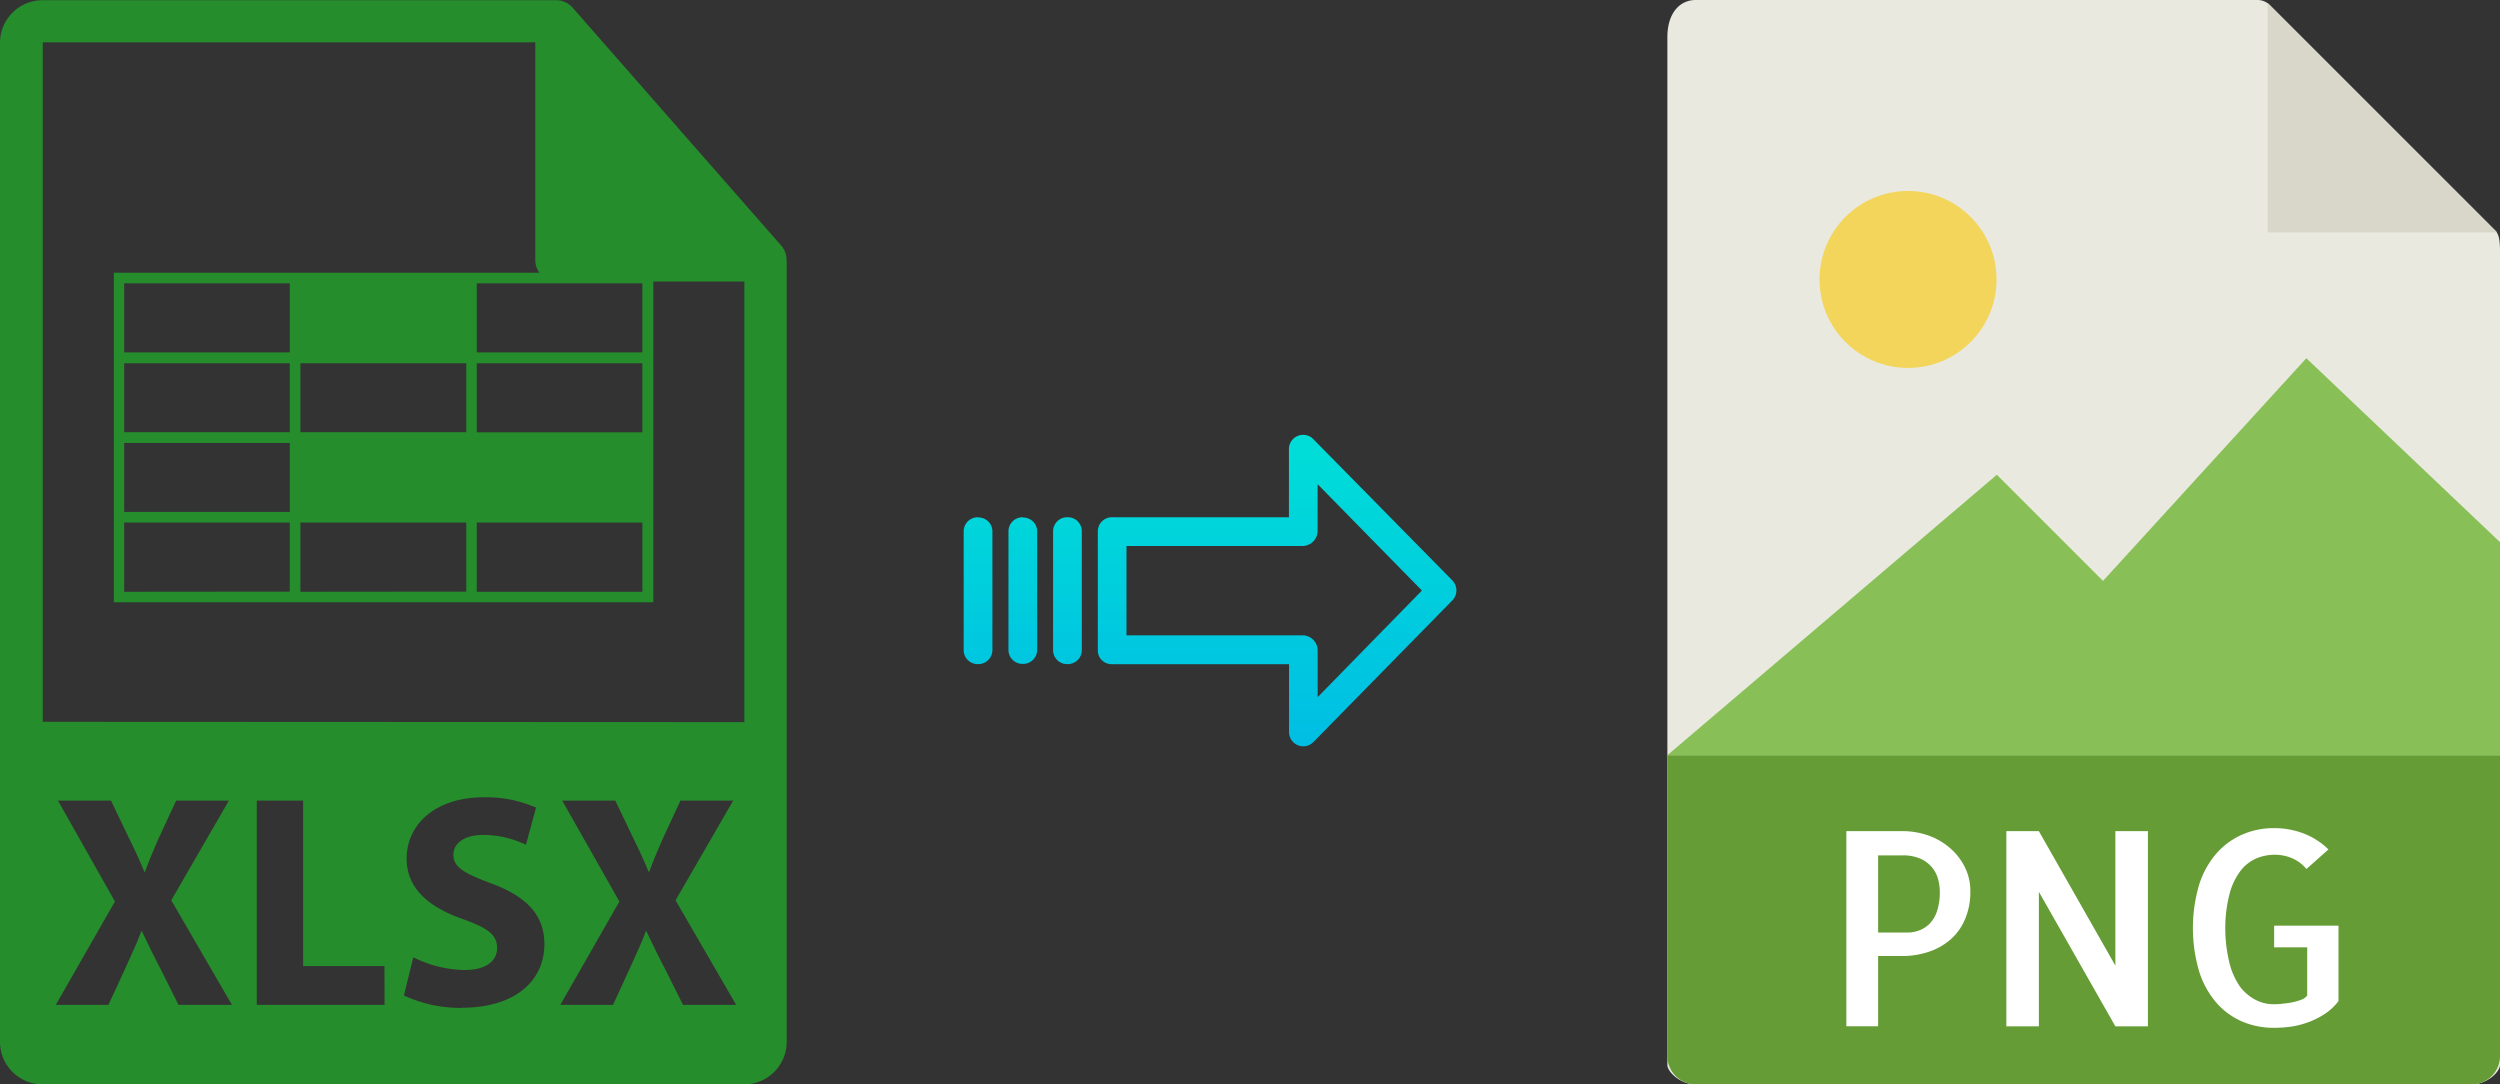
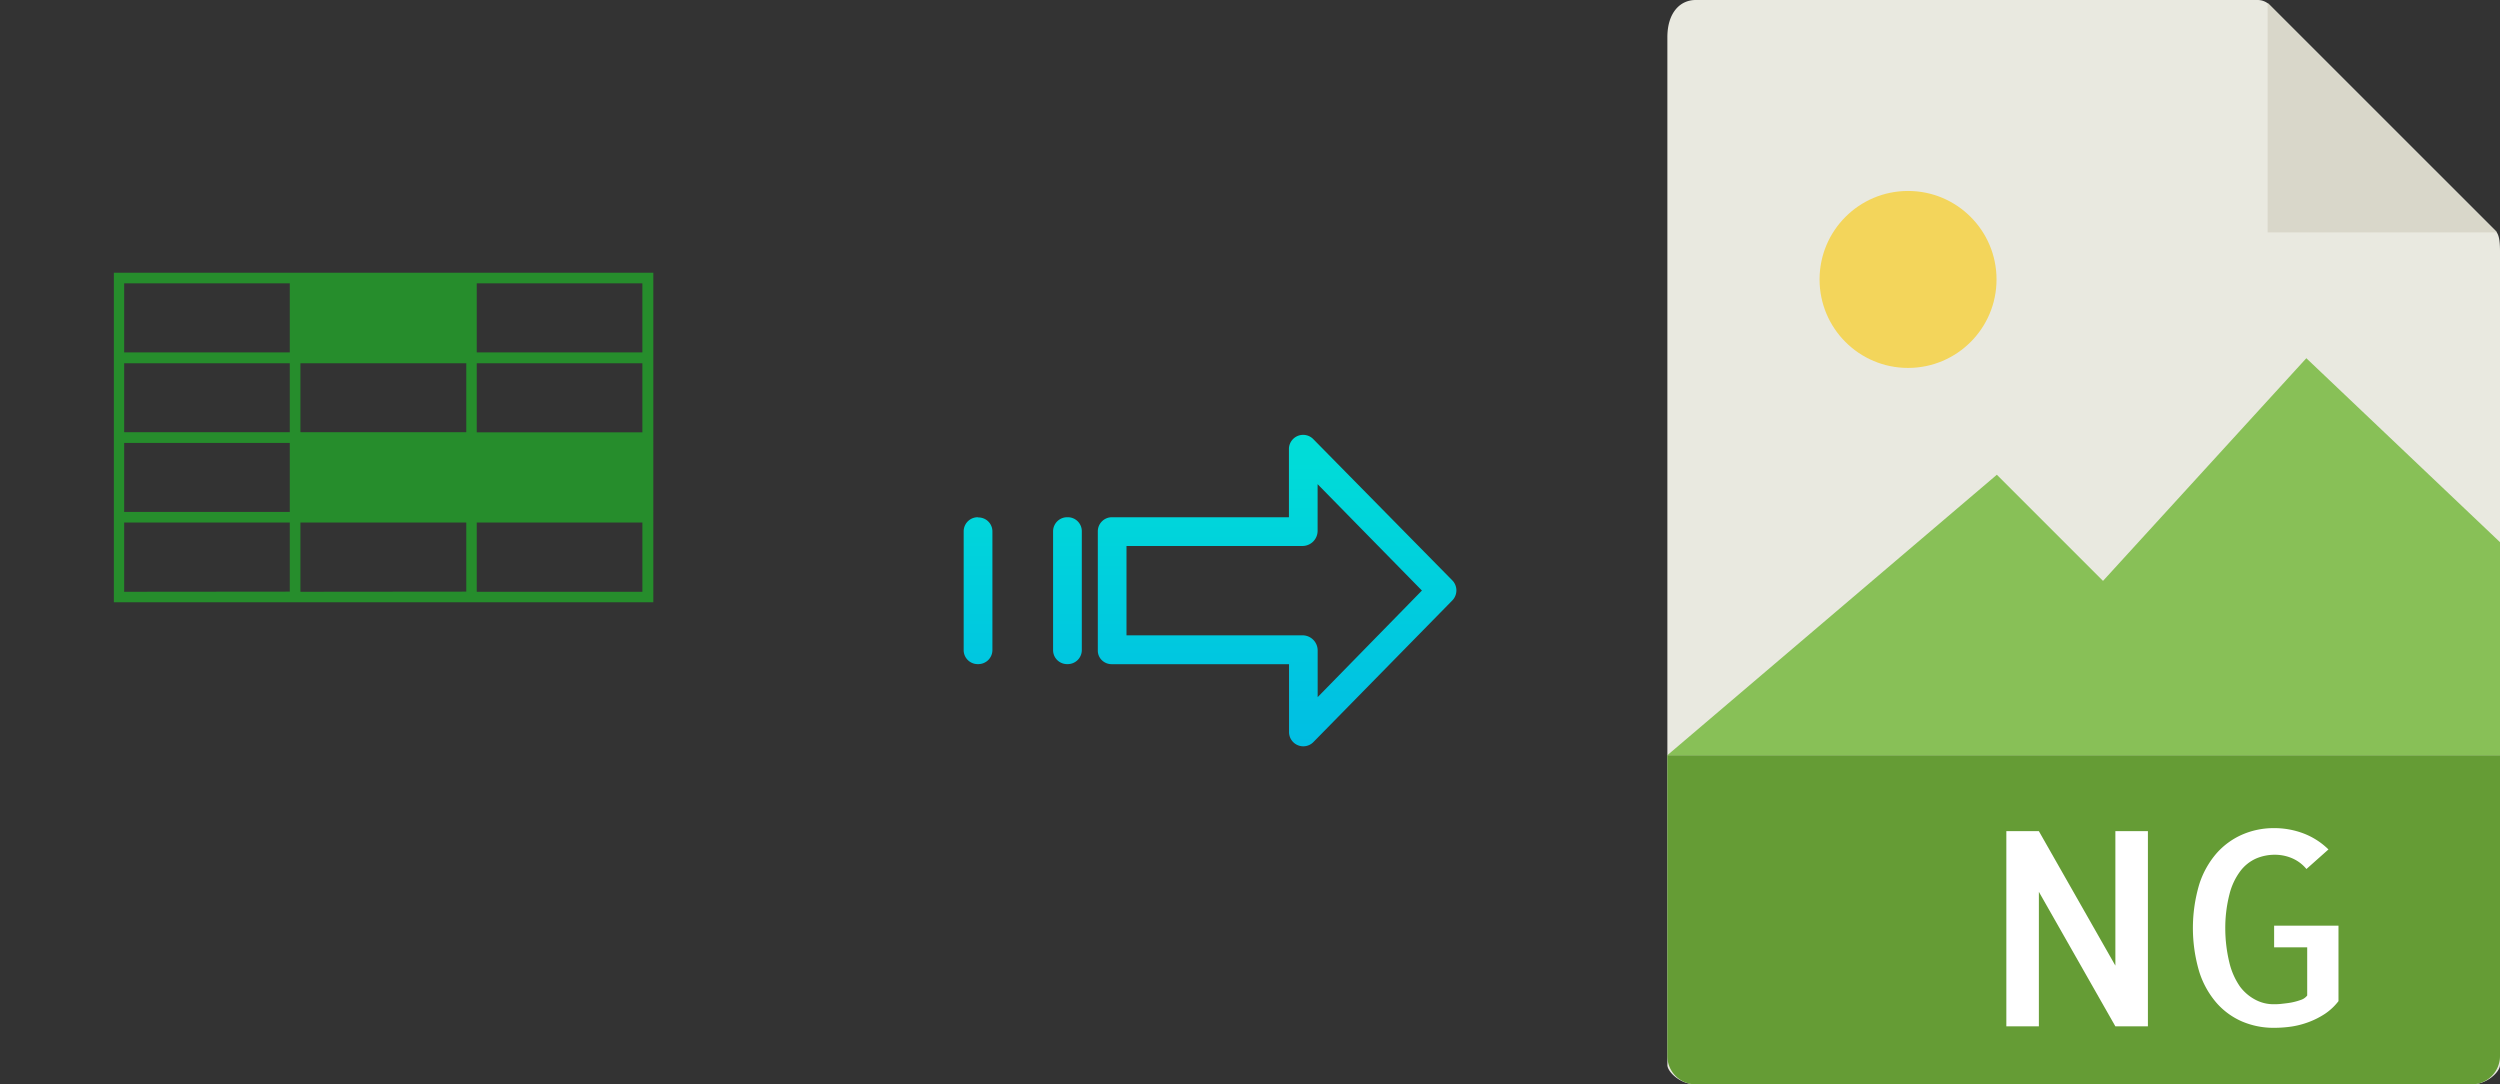
<svg xmlns="http://www.w3.org/2000/svg" xmlns:xlink="http://www.w3.org/1999/xlink" viewBox="0 0 461.1 200">
  <rect x="0" y="0" width="461.1" height="200" fill="#333333" stroke="none" />
  <defs>
    <style>.cls-1{fill:#e9e9e0;}.cls-2{fill:#659c35;}.cls-3{fill:#d9d7ca;}.cls-4{fill:#fff;}.cls-5{fill:#f3d55b;}.cls-6{fill:#88c057;}.cls-7{fill:#268d2c;}.cls-8{fill:url(#linear-gradient);}.cls-9{fill:url(#linear-gradient-2);}.cls-10{fill:url(#linear-gradient-3);}.cls-11{fill:url(#linear-gradient-4);}</style>
    <linearGradient id="linear-gradient" x1="235.53" y1="136.51" x2="235.53" y2="17.31" gradientTransform="matrix(1, 0, 0, -1, 0, 186.59)" gradientUnits="userSpaceOnUse">
      <stop offset="0" stop-color="#00efd1" />
      <stop offset="1" stop-color="#00acea" />
    </linearGradient>
    <linearGradient id="linear-gradient-2" x1="196.87" y1="136.51" x2="196.87" y2="17.31" xlink:href="#linear-gradient" />
    <linearGradient id="linear-gradient-3" x1="188.63" y1="136.51" x2="188.63" y2="17.31" xlink:href="#linear-gradient" />
    <linearGradient id="linear-gradient-4" x1="180.39" y1="136.51" x2="180.39" y2="17.31" xlink:href="#linear-gradient" />
  </defs>
  <title>xlsx to png</title>
  <g id="Layer_2" data-name="Layer 2">
    <g id="Layer_5_Image" data-name="Layer 5 Image">
      <path class="cls-1" d="M416.4,0H312.75c-2.88,0-5.22,2.34-5.22,6.88V196.43c0,1.23,2.34,3.57,5.22,3.57H455.87c2.89,0,5.23-2.34,5.23-3.57V46.35c0-2.49-.33-3.29-.92-3.88L418.62.92A3.14,3.14,0,0,0,416.4,0Z" />
      <path class="cls-2" d="M455.87,200H312.75a5.23,5.23,0,0,1-5.22-5.23V139.29H461.1v55.48A5.23,5.23,0,0,1,455.87,200Z" />
      <polygon class="cls-3" points="418.24 0.54 418.24 42.86 460.56 42.86 418.24 0.54" />
-       <path class="cls-4" d="M346.4,189.29h-5.86v-36h10.35a14.52,14.52,0,0,1,4.54.73,12.25,12.25,0,0,1,4,2.2,11.39,11.39,0,0,1,2.88,3.54,9.8,9.8,0,0,1,1.1,4.66,12.71,12.71,0,0,1-.93,5,10.29,10.29,0,0,1-2.59,3.74,11.8,11.8,0,0,1-4,2.34,15.49,15.49,0,0,1-5.17.83H346.4v13Zm0-31.55V172h5.37a6.28,6.28,0,0,0,2.13-.37,5.39,5.39,0,0,0,1.93-1.19,6,6,0,0,0,1.41-2.32,10.89,10.89,0,0,0,.54-3.69,9.4,9.4,0,0,0-.25-2,5.66,5.66,0,0,0-1-2.2,5.84,5.84,0,0,0-2.12-1.76,7.92,7.92,0,0,0-3.61-.7h-4.4Z" />
      <path class="cls-4" d="M396.16,153.3v36h-6l-14.11-24.81v24.81h-6v-36h6l14.11,24.8V153.3Z" />
      <path class="cls-4" d="M431.31,170.73v13.92A10.49,10.49,0,0,1,428.8,187a15,15,0,0,1-2.93,1.49,15.76,15.76,0,0,1-3.17.84,22.52,22.52,0,0,1-3.25.24,14.77,14.77,0,0,1-5.93-1.17,13.28,13.28,0,0,1-4.74-3.47,16.27,16.27,0,0,1-3.17-5.76,28.37,28.37,0,0,1,0-16,16.26,16.26,0,0,1,3.17-5.74,13.56,13.56,0,0,1,4.76-3.49,14.52,14.52,0,0,1,5.91-1.2,15.18,15.18,0,0,1,5.47,1,13.36,13.36,0,0,1,4.54,2.93l-4.06,3.61a7,7,0,0,0-2.68-2,8.06,8.06,0,0,0-3.13-.63,8.76,8.76,0,0,0-3.44.68,7.42,7.42,0,0,0-2.93,2.32,11.85,11.85,0,0,0-2,4.22,25.07,25.07,0,0,0-.79,6.35,26.91,26.91,0,0,0,.76,6.34,13.08,13.08,0,0,0,1.95,4.4A8.45,8.45,0,0,0,416,184.4a7.11,7.11,0,0,0,3.34.82c.36,0,.84,0,1.44-.07s1.21-.13,1.81-.24a11.88,11.88,0,0,0,1.73-.47,2.43,2.43,0,0,0,1.22-.83v-8.88h-6.1v-4h11.91Z" />
      <circle class="cls-5" cx="351.92" cy="51.54" r="16.32" />
      <polygon class="cls-6" points="307.53 139.29 346.81 139.29 461.1 139.29 461.1 100 425.38 66.07 387.88 107.14 368.3 87.56 307.53 139.29" />
    </g>
    <g id="Layer_2-2" data-name="Layer 2">
      <g id="Layer_5_Image-2" data-name="Layer 5 Image">
-         <path class="cls-7" d="M145.06,47.89a3.83,3.83,0,0,0-.93-2.54l-38.57-44h0a3.74,3.74,0,0,0-.78-.65,1.28,1.28,0,0,0-.25-.15,3.8,3.8,0,0,0-.78-.33l-.21-.07a3.89,3.89,0,0,0-.9-.11H7.84A7.85,7.85,0,0,0,0,7.88V192.12A7.85,7.85,0,0,0,7.84,200H137.25a7.85,7.85,0,0,0,7.85-7.84V48.33C145.1,48.18,145.07,48,145.06,47.89ZM32.93,185.34l-3.41-6.82c-1.39-2.63-2.29-4.59-3.35-6.77h-.11c-.79,2.18-1.74,4.14-2.91,6.77L20,185.34H10.29L21.2,166.27,10.69,147.66h9.78l3.3,6.88c1.12,2.29,2,4.13,2.85,6.26h.11c.9-2.41,1.62-4.08,2.57-6.26l3.19-6.88h9.73L31.59,166.05l11.19,19.29Zm38,0H47.36V147.66h8.55v30.52h15Zm14.25.56a24.76,24.76,0,0,1-10.68-2.29l1.73-7.05a21.85,21.85,0,0,0,9.45,2.35c3.92,0,6-1.62,6-4.08s-1.79-3.69-6.31-5.31C79.11,167.34,75,163.87,75,158.39c0-6.42,5.37-11.34,14.26-11.34a23,23,0,0,1,9.61,1.9L97,155.82A17.93,17.93,0,0,0,89.11,154c-3.69,0-5.48,1.68-5.48,3.64,0,2.4,2.13,3.47,7,5.31,6.65,2.46,9.78,5.92,9.78,11.23,0,6.32-4.93,11.69-15.27,11.69Zm40.8-.56-3.41-6.82c-1.4-2.63-2.29-4.59-3.35-6.77h-.11c-.78,2.18-1.73,4.14-2.91,6.77l-3.13,6.82h-9.73l10.9-19.07-10.55-18.61h9.79l3.3,6.88c1.12,2.29,2,4.13,2.85,6.26h.11c.89-2.41,1.62-4.08,2.57-6.26l3.19-6.88h9.73L124.6,166.05l11.18,19.29ZM7.88,133.13V7.81H98.73V48a3.94,3.94,0,0,0,3.92,3.92h34.64v81.27Z" />
        <path class="cls-7" d="M86,50.3H21v60.78h99.5V50.3Zm0,29.41H55.41V67H86ZM22.9,52.26H53.45V65H22.9ZM22.9,67H53.45V79.71H22.9Zm0,14.7H53.45V94.42H22.9Zm0,27.45V96.38H53.45v12.74Zm32.51,0V96.38H86v12.74Zm63.07,0H87.93V96.38h30.55v12.74Zm0-29.41H87.93V67h30.55V79.71ZM87.93,65V52.26h30.55V65Z" />
      </g>
    </g>
    <g id="Layer_3" data-name="Layer 3">
      <path class="cls-8" d="M242.23,81a2.62,2.62,0,0,0-4.5,1.85V95.4h-32.6A2.6,2.6,0,0,0,202.48,98v0l0,22a2.47,2.47,0,0,0,.78,1.8,2.58,2.58,0,0,0,1.87.7h32.62V135a2.62,2.62,0,0,0,1.63,2.45,2.57,2.57,0,0,0,1,.2,2.61,2.61,0,0,0,1.88-.8l25.6-26.1a2.65,2.65,0,0,0,0-3.71Zm.8,47.58v-8.63a2.8,2.8,0,0,0-2.7-2.77H207.77V100.7h32.55a2.8,2.8,0,0,0,2.7-2.77V89.3l19.24,19.62Z" />
      <path class="cls-9" d="M196.88,95.4h0A2.6,2.6,0,0,0,194.23,98v21.93a2.58,2.58,0,0,0,2.58,2.56h.07a2.6,2.6,0,0,0,2.65-2.55V98A2.58,2.58,0,0,0,197,95.4Z" />
-       <path class="cls-10" d="M188.64,95.4h0A2.6,2.6,0,0,0,186,98v0l0,21.89a2.58,2.58,0,0,0,2.59,2.56h.06a2.6,2.6,0,0,0,2.65-2.55v0l0-21.89a2.58,2.58,0,0,0-2.59-2.56Z" />
      <path class="cls-11" d="M180.39,95.4h0A2.6,2.6,0,0,0,177.74,98v21.93a2.58,2.58,0,0,0,2.58,2.56h.07a2.6,2.6,0,0,0,2.65-2.55V98a2.57,2.57,0,0,0-2.58-2.56Z" />
    </g>
  </g>
</svg>